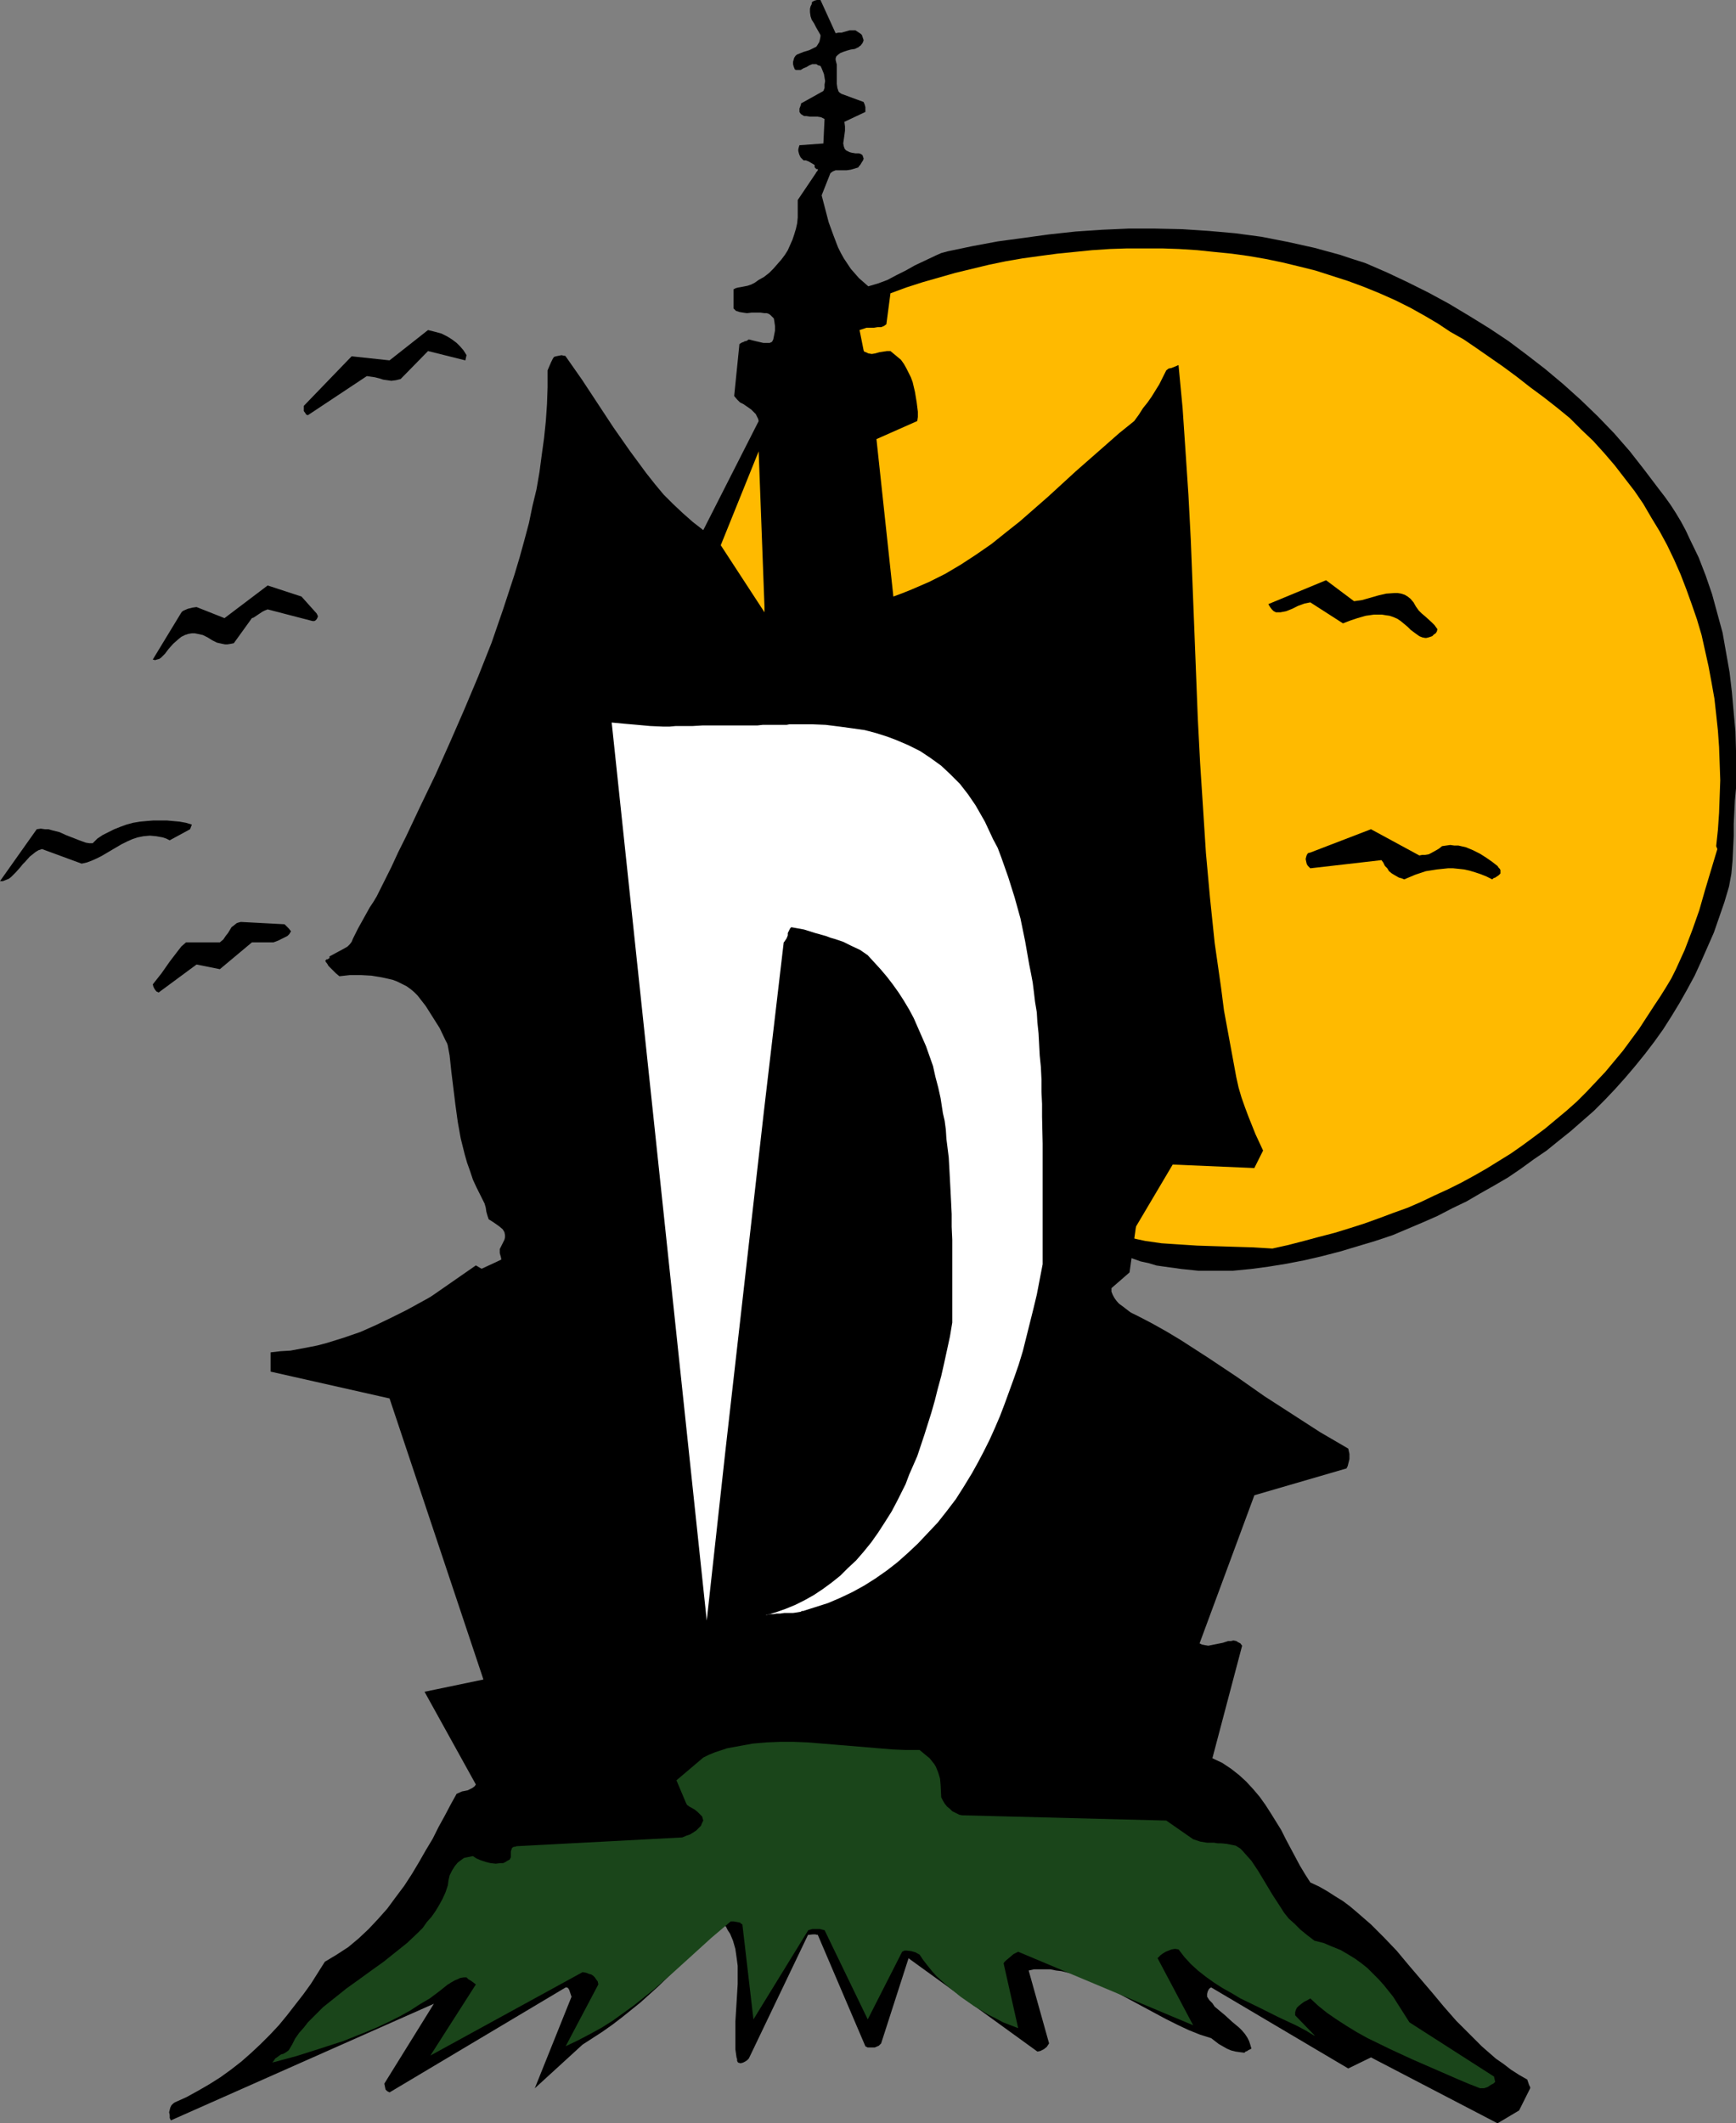
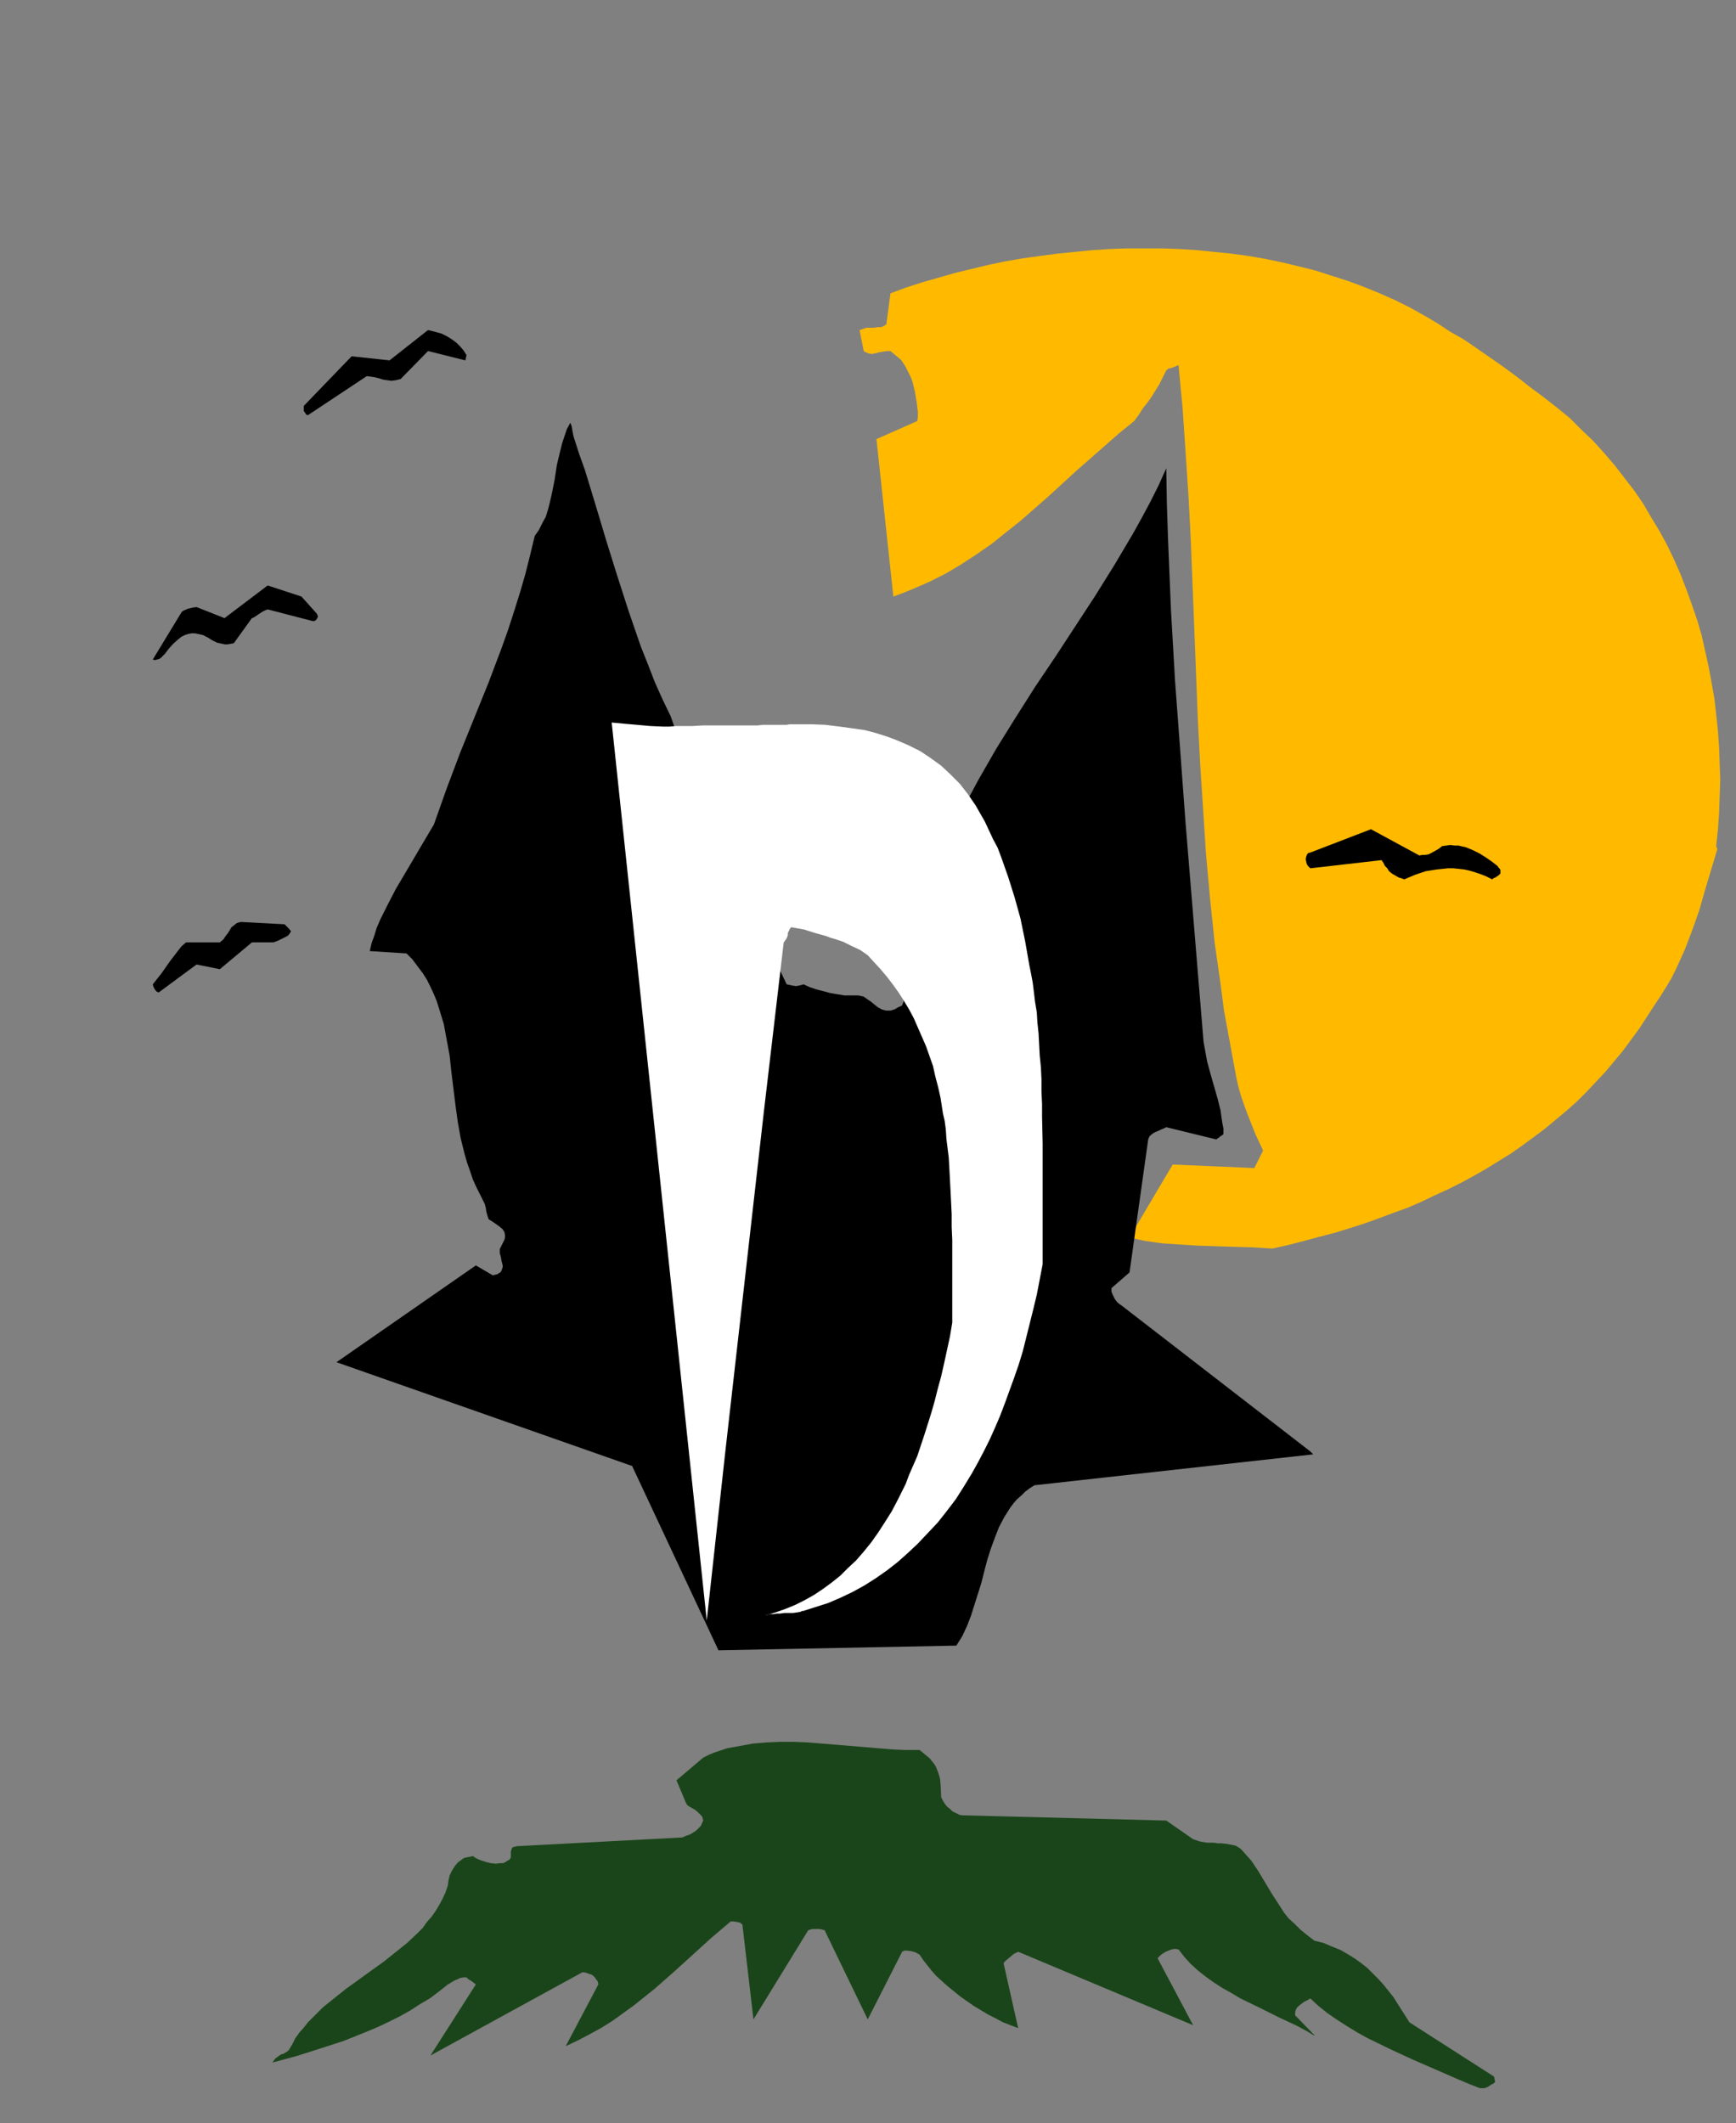
<svg xmlns="http://www.w3.org/2000/svg" xmlns:ns1="http://sodipodi.sourceforge.net/DTD/sodipodi-0.dtd" xmlns:ns2="http://www.inkscape.org/namespaces/inkscape" version="1.0" width="127.292mm" height="155.668mm" id="svg15" ns1:docname="Haunted House D.wmf">
  <rect width="100%" height="100%" fill="#808080" stroke="none" />
  <ns1:namedview id="namedview15" pagecolor="#ffffff" bordercolor="#000000" borderopacity="0.25" ns2:showpageshadow="2" ns2:pageopacity="0.0" ns2:pagecheckerboard="0" ns2:deskcolor="#d1d1d1" ns2:document-units="mm" />
  <defs id="defs1">
    <pattern id="WMFhbasepattern" patternUnits="userSpaceOnUse" width="6" height="6" x="0" y="0" />
  </defs>
-   <path style="fill:#000000;fill-opacity:1;fill-rule:evenodd;stroke:none" d="m 481.103,218.471 v -5.171 -5.333 l -0.162,-5.333 -0.485,-5.332 -0.485,-5.494 -0.646,-5.494 -0.97,-5.494 -0.97,-5.494 -1.454,-5.332 -1.454,-5.333 -1.778,-5.171 -1.939,-5.009 -2.424,-5.009 -1.131,-2.424 -1.293,-2.424 -1.454,-2.424 -1.454,-2.262 -1.616,-2.262 -1.616,-2.101 -4.04,-5.333 -4.04,-5.171 -4.363,-5.009 -4.525,-4.686 -4.687,-4.525 -4.848,-4.363 -5.01,-4.201 -5.01,-3.878 -5.171,-3.878 -5.333,-3.555 -5.495,-3.393 -5.656,-3.393 -5.656,-3.07 -5.818,-2.909 -5.818,-2.747 -5.979,-2.585 -3.555,-1.131 -3.394,-1.131 -3.555,-0.97 -3.555,-0.97 -7.272,-1.616 -7.434,-1.454 -7.272,-0.97 -7.272,-0.646 -7.434,-0.485 -7.434,-0.162 h -7.434 l -7.272,0.323 -7.272,0.485 -7.434,0.808 -7.111,0.97 -7.111,0.97 -6.949,1.293 -6.949,1.454 -1.778,0.485 -1.454,0.646 -3.071,1.454 -2.747,1.293 -2.586,1.454 -2.586,1.293 -2.424,1.293 -2.586,0.97 -2.747,0.808 -1.293,-1.131 -1.293,-1.131 -1.131,-1.293 -1.131,-1.293 -1.939,-2.909 -0.808,-1.454 -0.808,-1.616 -1.293,-3.393 -1.293,-3.555 -0.97,-3.717 -0.97,-3.717 2.424,-6.14 0.646,-0.485 0.808,-0.323 h 0.97 2.101 l 1.131,-0.162 1.131,-0.323 0.97,-0.323 0.162,-0.323 0.323,-0.323 0.485,-0.808 0.323,-0.485 0.162,-0.485 -0.162,-0.485 -0.162,-0.485 -0.485,-0.323 -0.485,-0.162 h -0.97 l -0.97,-0.162 -0.646,-0.162 -0.646,-0.323 -0.323,-0.162 -0.323,-0.323 -0.162,-0.323 -0.162,-0.485 -0.162,-0.808 0.162,-1.131 0.162,-1.131 0.162,-1.293 v -1.131 l -0.162,-1.293 5.818,-2.747 v -0.485 -0.808 l -0.162,-0.646 -0.323,-0.808 -6.141,-2.262 -0.485,-0.323 -0.323,-0.323 -0.162,-0.485 -0.162,-0.485 -0.162,-1.131 v -1.293 -1.293 -1.454 -1.293 l -0.323,-1.293 v -0.485 l 0.162,-0.485 0.485,-0.485 0.646,-0.485 0.808,-0.323 0.97,-0.323 1.131,-0.323 1.131,-0.162 0.97,-0.485 h 0.162 V 12.927 l 0.485,-0.323 0.485,-0.646 0.162,-0.323 0.162,-0.485 -0.162,-0.485 -0.162,-0.485 -0.162,-0.485 -0.323,-0.323 -0.485,-0.323 -0.485,-0.323 -0.485,-0.323 h -0.646 -0.97 l -1.131,0.323 -1.131,0.323 h -0.808 L 231.582,9.211 227.38,0 h -0.97 l -0.646,0.162 -0.323,0.162 -0.323,0.162 -0.162,0.323 V 1.131 l -0.323,0.646 -0.162,0.646 v 0.97 l 0.162,1.131 0.323,0.97 0.646,0.97 0.485,0.97 0.646,1.131 0.646,1.131 v 0.485 l -0.162,0.808 -0.162,0.646 -0.485,0.808 -0.323,0.485 -0.646,0.323 -0.646,0.323 -0.646,0.323 -1.616,0.485 -1.616,0.646 -0.323,0.162 -0.323,0.323 -0.323,0.485 -0.323,1.131 v 0.646 l 0.162,0.646 0.323,0.808 0.323,0.162 h 0.485 0.808 l 0.808,-0.485 0.808,-0.323 0.808,-0.485 0.808,-0.323 h 0.485 0.646 l 0.485,0.323 0.646,0.162 0.323,0.646 0.323,0.808 0.323,0.808 0.162,0.97 0.162,0.97 -0.162,0.97 v 0.97 l -0.323,0.808 -5.495,3.07 -0.323,0.162 -0.323,0.162 -0.162,0.646 -0.323,0.808 v 0.97 l 0.323,0.485 0.162,0.162 0.808,0.485 h 0.646 l 0.97,0.162 h 2.101 l 0.97,0.162 0.97,0.485 -0.323,6.787 -6.626,0.485 -0.162,0.485 -0.162,0.646 V 41.852 l 0.162,0.646 0.162,0.485 0.323,0.646 0.323,0.323 0.485,0.485 h 0.646 l 0.808,0.323 0.808,0.485 0.808,0.485 v 0.323 0.323 l 0.323,0.323 0.162,0.162 h 0.323 v 0 l 0.162,0.162 -0.162,0.162 v 0.162 l -0.323,0.323 -0.162,0.323 -5.01,7.433 v 1.616 1.616 1.616 l -0.162,1.616 -0.323,1.454 -0.485,1.616 -0.485,1.454 -0.646,1.454 -0.646,1.454 -0.808,1.293 -0.97,1.293 -1.131,1.293 -1.131,1.293 -1.131,1.131 -1.454,1.131 -1.454,0.808 -1.131,0.808 -0.97,0.485 -0.97,0.323 -0.808,0.162 -0.808,0.162 -0.97,0.162 -0.646,0.162 -0.646,0.323 v 5.333 l 0.323,0.323 0.323,0.323 0.97,0.323 0.97,0.162 1.131,0.162 1.293,-0.162 h 2.424 l 1.131,0.162 h 0.646 l 0.485,0.162 0.485,0.323 0.323,0.323 0.323,0.323 0.323,0.323 0.162,0.97 0.162,1.131 v 1.293 l -0.485,2.424 -0.162,0.323 -0.162,0.323 -0.646,0.323 h -0.808 -0.97 l -2.101,-0.485 -1.939,-0.485 -0.485,0.323 -0.323,0.162 h -0.162 -0.162 l -0.162,0.162 -0.485,0.162 -0.323,0.162 -0.485,0.323 -1.454,14.382 0.808,0.97 0.808,0.808 0.97,0.485 2.101,1.454 0.808,0.808 0.485,0.485 0.323,0.646 0.323,0.646 0.162,0.646 -15.353,30.218 -2.909,-2.262 -2.747,-2.424 -2.747,-2.585 -2.586,-2.585 -2.424,-2.909 -2.424,-3.07 -2.262,-3.07 -2.262,-3.07 -4.525,-6.464 -8.727,-13.25 -4.525,-6.464 -0.162,-0.162 h -0.323 l -0.646,-0.162 -0.808,0.162 -0.808,0.162 -0.485,0.162 -0.323,0.485 -0.485,0.97 -0.485,1.131 -0.485,1.131 v 4.686 l -0.162,4.686 -0.323,4.686 -0.485,4.686 -0.646,4.686 -0.646,4.848 -0.808,4.686 -1.131,4.686 -0.97,4.686 -1.293,4.848 -1.293,4.686 -1.454,4.848 -3.071,9.372 -3.232,9.372 -3.717,9.372 -3.879,9.211 -3.879,8.888 -4.04,9.049 -4.202,8.726 -4.04,8.564 -2.101,4.201 -1.939,4.201 -4.04,8.08 -0.97,1.616 -0.97,1.454 -1.616,2.909 -1.616,2.909 -1.454,2.909 -0.323,0.808 -0.485,0.646 -0.646,0.646 -0.808,0.485 -2.101,1.131 -2.101,1.131 v 0.485 l -0.323,0.162 -0.162,0.162 h -0.323 l -0.162,0.162 -0.162,0.162 v 0.162 l 0.162,0.323 0.162,0.162 0.323,0.485 0.162,0.323 0.323,0.323 0.808,0.808 0.97,0.97 0.97,0.808 2.909,-0.323 h 3.071 l 2.909,0.162 2.909,0.485 1.454,0.323 1.454,0.323 1.293,0.485 1.293,0.646 1.293,0.646 1.131,0.808 0.97,0.808 0.97,0.97 2.262,2.909 1.939,3.07 1.939,3.07 1.616,3.393 1.778,3.393 1.616,3.555 2.909,7.11 2.909,7.272 2.909,7.11 1.616,3.393 1.616,3.393 1.616,3.232 1.939,3.07 0.646,1.778 0.646,1.616 0.646,1.454 0.808,1.454 1.293,2.585 0.646,1.293 0.485,1.454 v 1.131 l -0.323,1.293 -0.323,1.131 -0.323,0.485 -0.323,0.485 -4.363,1.616 -4.363,2.101 -4.202,1.939 -4.04,2.262 -8.242,4.525 -8.242,4.525 -4.202,2.101 -4.363,2.101 -4.363,1.939 -4.687,1.616 -4.687,1.454 -2.424,0.646 -2.424,0.485 -2.586,0.485 -2.586,0.485 -2.747,0.162 -2.747,0.323 v 5.333 l 32.968,7.433 26.019,77.887 -16.322,3.393 14.221,25.693 -0.323,0.485 -0.646,0.485 -0.646,0.323 -0.646,0.323 -1.616,0.323 -1.454,0.646 -1.616,2.909 -1.616,3.07 -1.778,3.232 -1.616,3.232 -1.939,3.232 -1.939,3.393 -1.939,3.232 -2.101,3.232 -2.424,3.232 -2.262,3.07 -2.586,2.909 -2.586,2.747 -2.747,2.585 -2.909,2.424 -3.232,2.101 -1.616,0.97 -1.616,0.97 -1.939,3.07 -1.939,3.07 -2.101,2.909 -2.262,2.909 -2.262,2.909 -2.262,2.747 -2.424,2.585 -2.586,2.585 -2.586,2.424 -2.747,2.424 -2.909,2.262 -2.909,2.101 -3.071,1.939 -3.071,1.778 -3.232,1.778 -3.232,1.454 -0.485,0.323 -0.485,0.485 -0.323,0.646 -0.162,0.646 -0.162,0.646 0.162,0.808 v 0.808 l 0.323,0.646 72.885,-32.318 -13.737,22.138 0.162,0.808 0.162,0.808 0.485,0.485 0.323,0.162 0.323,0.162 48.805,-29.086 h 0.323 l 0.323,0.162 0.323,0.485 0.323,0.97 0.323,0.97 -10.181,25.37 13.252,-12.119 2.747,-1.778 2.747,-1.778 2.747,-1.939 2.747,-2.101 5.01,-4.04 4.848,-4.363 4.687,-4.525 4.525,-4.686 4.202,-4.525 4.04,-4.686 0.646,0.97 0.808,0.808 0.485,0.97 0.646,0.97 0.808,1.939 0.646,2.262 0.323,2.262 0.323,2.424 v 2.424 2.585 l -0.323,5.333 -0.323,5.171 v 2.585 2.424 2.585 l 0.323,2.262 0.162,0.485 v 0.485 l 0.162,0.323 0.162,0.162 0.646,0.162 0.646,-0.162 0.646,-0.323 0.485,-0.323 0.485,-0.485 0.162,-0.323 16.322,-34.096 v 0.162 l 1.293,-0.162 h 0.646 l 0.646,0.162 v -0.162 l 13.252,31.025 0.646,0.323 h 0.646 0.646 0.646 l 1.131,-0.485 0.323,-0.323 0.323,-0.323 7.596,-23.592 35.715,25.855 0.808,-0.162 0.97,-0.485 0.808,-0.646 0.646,-0.97 -5.656,-20.199 1.454,-0.323 h 1.454 1.616 1.454 l 1.616,0.323 1.454,0.162 3.232,0.808 3.071,1.131 3.232,1.293 3.232,1.454 3.232,1.616 12.929,6.948 3.232,1.616 3.071,1.454 3.232,1.293 3.071,0.97 2.101,1.616 1.131,0.646 1.131,0.646 1.131,0.485 1.293,0.323 1.131,0.162 1.293,0.162 0.323,-0.323 0.485,-0.162 v 0 l 0.162,-0.162 0.323,-0.162 0.646,-0.323 -0.323,-1.131 -0.323,-0.97 -0.485,-0.97 -0.646,-0.97 -0.808,-0.97 -0.808,-0.808 -1.939,-1.616 -1.939,-1.778 -1.939,-1.616 -0.97,-0.808 -0.646,-0.97 -0.808,-0.808 -0.646,-0.97 v -0.808 l 0.162,-0.646 0.323,-0.646 0.323,-0.323 0.323,-0.162 37.978,22.461 6.303,-3.07 35.069,18.26 5.979,-3.555 3.071,-6.14 v -0.162 -0.162 l -0.323,-0.646 -0.485,-1.454 -2.263,-1.293 -2.262,-1.454 -2.101,-1.616 -2.101,-1.454 -3.879,-3.393 -3.555,-3.555 -3.555,-3.555 -3.394,-3.878 -3.232,-3.878 -6.626,-7.756 -3.232,-3.878 -3.555,-3.717 -3.555,-3.555 -3.717,-3.232 -2.101,-1.778 -1.939,-1.454 -2.101,-1.293 -2.262,-1.454 -2.262,-1.293 -2.424,-1.131 -1.454,-2.262 -1.454,-2.424 -2.586,-4.848 -1.293,-2.424 -1.293,-2.585 -2.909,-4.686 -1.454,-2.262 -1.616,-2.262 -1.778,-2.101 -1.939,-2.101 -1.939,-1.778 -2.262,-1.778 -2.424,-1.616 -2.747,-1.293 8.242,-31.187 -0.485,-0.646 -0.646,-0.323 -0.485,-0.323 -0.808,-0.162 -0.646,0.162 h -0.808 l -1.454,0.485 -0.808,0.162 -0.808,0.162 -1.616,0.323 -0.808,0.162 -0.97,-0.162 -0.808,-0.162 -0.646,-0.323 15.191,-41.044 25.534,-7.433 0.323,-0.646 0.162,-0.646 0.323,-1.293 v -1.454 l -0.323,-1.454 -3.879,-2.262 -3.879,-2.262 -7.757,-5.009 -7.757,-5.009 -7.596,-5.333 -7.757,-5.171 -7.757,-5.009 -4.04,-2.424 -4.04,-2.262 -4.04,-2.101 -4.04,-1.939 -0.97,-1.293 -0.808,-0.97 -1.293,-1.778 -1.454,-1.939 -0.323,-0.485 -0.485,-0.485 -0.808,-1.131 4.687,-7.433 2.101,0.808 2.101,0.808 2.262,0.808 2.262,0.485 2.101,0.646 2.262,0.323 4.687,0.646 4.687,0.485 h 4.848 4.687 l 5.01,-0.485 4.848,-0.646 5.01,-0.808 5.01,-0.97 4.848,-1.131 5.01,-1.293 4.848,-1.454 4.848,-1.454 4.848,-1.616 4.202,-1.778 4.202,-1.778 4.04,-1.778 4.04,-2.101 4.04,-1.939 3.879,-2.262 3.717,-2.101 3.879,-2.262 3.555,-2.424 3.555,-2.585 3.555,-2.424 3.394,-2.747 3.232,-2.585 6.464,-5.656 3.071,-3.07 2.909,-3.07 2.747,-3.07 2.747,-3.232 2.747,-3.393 2.586,-3.393 2.424,-3.393 2.262,-3.555 2.262,-3.717 2.101,-3.717 2.101,-3.878 1.778,-3.878 1.778,-4.04 1.778,-4.04 1.454,-4.201 1.454,-4.201 1.293,-4.363 0.646,-3.555 0.323,-3.555 0.162,-3.393 0.162,-3.393 v -3.393 l 0.162,-3.393 0.162,-3.232 z" id="path1" />
  <path style="fill:#ffba00;fill-opacity:1;fill-rule:evenodd;stroke:none" d="m 475.608,234.469 0.485,-4.525 0.323,-4.686 0.162,-4.525 0.162,-4.525 -0.162,-4.686 -0.162,-4.525 -0.323,-4.525 -0.485,-4.525 -0.485,-4.363 -0.808,-4.525 -0.808,-4.363 -0.97,-4.363 -0.97,-4.363 -1.293,-4.363 -1.454,-4.201 -1.454,-4.04 -1.616,-4.201 -1.778,-4.04 -1.939,-4.04 -2.101,-3.878 -2.262,-3.717 -2.262,-3.878 -2.424,-3.555 -2.747,-3.555 -2.747,-3.555 -2.909,-3.393 -3.071,-3.393 -3.232,-3.07 -3.232,-3.232 -3.555,-2.909 -3.717,-2.909 -3.717,-2.747 -3.717,-2.909 -3.717,-2.747 -3.717,-2.585 -3.717,-2.585 -3.555,-2.424 -3.717,-2.101 -3.394,-2.262 -3.555,-2.101 -4.04,-2.262 -4.202,-2.101 -4.363,-1.939 -4.363,-1.778 -4.363,-1.616 -4.525,-1.454 -4.525,-1.454 -4.525,-1.131 -4.687,-1.131 -4.687,-0.97 -4.687,-0.808 -4.687,-0.646 -4.848,-0.485 -4.687,-0.485 -5.01,-0.323 -4.687,-0.162 h -4.848 -4.848 l -4.848,0.162 -4.848,0.323 -4.848,0.485 -4.848,0.485 -4.848,0.646 -4.687,0.646 -4.687,0.808 -4.687,0.97 -4.687,1.131 -4.687,1.131 -4.525,1.293 -4.525,1.293 -4.525,1.454 -4.363,1.616 -1.131,8.564 -0.646,0.485 -0.808,0.323 h -0.97 l -0.97,0.162 h -2.101 l -0.97,0.323 -0.97,0.323 1.131,5.656 0.162,0.323 0.485,0.162 0.646,0.323 0.97,0.162 0.97,-0.162 1.131,-0.323 2.101,-0.323 h 0.97 l 0.97,0.808 0.97,0.808 0.97,0.808 0.808,1.131 0.646,1.131 0.646,1.293 0.646,1.293 0.485,1.293 0.646,2.747 0.485,2.909 0.323,2.585 v 1.454 l -0.162,1.131 -11.312,5.009 4.687,43.63 2.586,-0.97 2.424,-0.97 4.848,-2.101 4.525,-2.262 4.363,-2.585 4.202,-2.747 4.202,-2.909 4.04,-3.232 3.879,-3.07 3.879,-3.393 3.879,-3.393 7.757,-7.11 7.919,-6.948 4.04,-3.555 4.202,-3.393 1.293,-1.778 1.131,-1.778 1.293,-1.616 1.131,-1.616 2.101,-3.393 0.97,-1.939 0.97,-1.939 0.646,-0.485 0.808,-0.162 0.808,-0.323 1.131,-0.485 1.131,11.958 0.808,11.958 0.808,12.119 0.646,12.281 0.97,24.562 0.485,12.443 0.485,12.443 0.646,12.443 0.808,12.443 0.808,12.604 1.131,12.443 1.293,12.443 1.778,12.443 0.808,6.302 1.131,6.14 1.131,6.14 1.131,6.14 0.646,2.909 0.808,2.747 0.97,2.747 0.97,2.585 0.97,2.424 0.97,2.424 2.101,4.525 -2.424,4.848 -22.625,-0.97 -11.959,20.199 2.101,0.485 2.262,0.485 2.262,0.323 2.262,0.323 4.848,0.323 5.01,0.323 5.01,0.162 5.171,0.162 5.333,0.162 5.333,0.323 4.363,-0.97 4.363,-1.131 4.202,-1.131 4.363,-1.131 4.202,-1.293 4.04,-1.293 4.04,-1.454 3.879,-1.454 4.04,-1.454 3.717,-1.616 3.717,-1.778 3.879,-1.778 3.555,-1.778 3.555,-1.939 3.394,-1.939 3.394,-2.101 3.394,-2.101 3.232,-2.262 3.071,-2.262 3.232,-2.424 2.909,-2.424 2.909,-2.424 2.909,-2.585 2.747,-2.747 2.586,-2.747 2.586,-2.747 2.424,-2.909 2.424,-2.909 2.262,-3.07 2.262,-3.07 2.101,-3.232 2.101,-3.232 1.616,-2.424 1.616,-2.585 1.454,-2.424 1.293,-2.585 2.424,-5.333 2.101,-5.494 1.939,-5.494 1.616,-5.656 3.394,-11.311 z" id="path2" />
  <path style="fill:#000000;fill-opacity:1;fill-rule:evenodd;stroke:none" d="m 415.005,239.963 -1.454,-1.131 -1.616,-1.131 -1.778,-1.131 -1.939,-0.97 -1.939,-0.808 -2.101,-0.485 h -1.131 l -1.131,-0.162 -1.131,0.162 -1.131,0.162 -0.808,0.646 -0.808,0.485 -1.454,0.808 -0.646,0.323 -0.97,0.162 h -0.808 l -0.808,0.162 -13.413,-7.272 -16.807,6.464 -0.646,0.162 -0.323,0.485 -0.162,0.485 -0.162,0.646 0.162,0.808 0.162,0.646 0.323,0.485 0.646,0.646 19.716,-2.262 0.485,0.646 0.485,0.97 0.646,0.646 0.485,0.808 0.808,0.646 0.808,0.485 1.131,0.646 0.646,0.162 0.808,0.323 3.071,-1.293 2.909,-0.97 3.071,-0.485 3.071,-0.323 h 1.454 l 1.616,0.162 1.454,0.162 1.454,0.323 1.616,0.485 1.454,0.485 1.616,0.646 1.616,0.808 0.323,-0.323 0.485,-0.162 0.97,-0.646 0.485,-0.485 v -0.646 -0.323 l -0.162,-0.323 -0.323,-0.323 z" id="path3" />
  <path style="fill:#1a451a;fill-opacity:1;fill-rule:evenodd;stroke:none" d="m 414.036,575.426 -23.433,-15.028 -2.262,-3.555 -2.262,-3.555 -1.293,-1.616 -1.293,-1.616 -1.454,-1.616 -1.454,-1.454 -1.616,-1.616 -1.616,-1.293 -1.778,-1.293 -2.101,-1.293 -1.939,-1.131 -2.424,-0.97 -2.262,-0.97 -2.586,-0.646 -2.101,-1.616 -1.778,-1.454 -1.616,-1.616 -1.616,-1.454 -1.293,-1.616 -1.131,-1.778 -2.101,-3.232 -1.939,-3.232 -1.939,-3.232 -1.939,-2.909 -1.293,-1.454 -1.293,-1.454 -0.485,-0.485 -1.293,-0.808 -0.808,-0.162 -1.616,-0.323 -1.616,-0.162 h -0.97 l -0.97,-0.162 h -1.939 l -1.939,-0.323 -1.939,-0.646 -7.434,-5.171 -56.562,-1.454 -0.808,-0.162 -0.97,-0.485 -0.97,-0.485 -0.646,-0.646 -0.808,-0.646 -0.646,-0.808 -0.485,-0.808 -0.485,-0.97 -0.162,-3.393 -0.162,-1.778 -0.485,-1.616 -0.646,-1.616 -0.485,-0.808 -0.646,-0.808 -0.646,-0.808 -0.808,-0.646 -0.97,-0.808 -0.97,-0.808 h -3.879 l -3.717,-0.162 -7.757,-0.646 -7.757,-0.646 -7.919,-0.646 -3.879,-0.162 h -3.717 l -3.879,0.162 -3.717,0.323 -3.555,0.646 -3.555,0.646 -3.394,1.131 -1.616,0.646 -1.616,0.808 -7.434,6.302 2.586,6.14 0.323,0.646 0.646,0.485 1.454,0.808 0.808,0.646 0.646,0.646 0.646,0.646 0.323,1.131 -0.323,0.646 -0.323,0.808 -0.646,0.646 -0.646,0.646 -0.97,0.646 -0.808,0.485 -0.97,0.323 -1.131,0.485 -45.896,2.424 -0.485,0.162 h -0.323 l -0.485,0.323 -0.162,0.485 -0.162,0.485 v 1.131 0.485 l -0.323,0.646 -0.646,0.323 -0.485,0.323 -0.646,0.323 h -0.646 l -1.454,0.162 -1.454,-0.162 -1.293,-0.323 -1.454,-0.485 -1.131,-0.485 -0.97,-0.646 -0.808,0.162 -0.808,0.162 -0.808,0.162 -0.485,0.323 -1.293,0.97 -0.808,0.97 -0.808,1.293 -0.646,1.293 -0.323,1.454 -0.162,1.293 -0.646,1.939 -0.808,1.778 -0.97,1.778 -0.97,1.616 -1.131,1.616 -1.293,1.454 -1.131,1.616 -1.454,1.454 -2.909,2.747 -3.232,2.585 -3.232,2.585 -3.394,2.424 -3.555,2.585 -3.394,2.424 -3.232,2.585 -3.232,2.585 -2.747,2.747 -1.454,1.454 -1.131,1.454 -1.293,1.454 -1.131,1.616 -0.808,1.616 -0.97,1.616 -0.646,0.485 -0.808,0.485 -0.646,0.162 -0.485,0.323 -0.646,0.485 -0.485,0.323 -0.323,0.485 -0.485,0.646 6.626,-1.778 6.626,-2.101 6.464,-2.101 6.464,-2.585 3.071,-1.293 3.071,-1.454 2.909,-1.454 2.909,-1.616 2.747,-1.778 2.747,-1.616 2.586,-1.939 2.424,-1.939 0.323,-0.162 0.485,-0.323 1.131,-0.646 0.808,-0.323 0.646,-0.323 0.97,-0.162 h 0.808 l 0.485,0.485 0.808,0.485 1.293,0.97 -12.605,19.714 42.179,-23.108 0.97,0.162 0.808,0.323 0.646,0.162 0.485,0.323 0.485,0.485 0.323,0.485 0.485,0.646 0.162,0.808 -9.05,17.129 3.394,-1.616 3.394,-1.778 3.232,-1.778 3.071,-1.939 2.909,-2.101 2.909,-2.101 5.656,-4.525 5.333,-4.686 5.171,-4.686 5.333,-4.848 5.333,-4.525 h 0.808 l 0.97,0.162 0.808,0.162 0.323,0.323 0.323,0.162 v 0 l 3.071,26.339 15.191,-24.723 1.131,-0.323 h 1.131 0.97 l 0.646,0.162 0.646,0.162 11.959,24.723 9.535,-18.745 0.646,-0.323 h 0.646 l 1.293,0.162 1.131,0.323 1.131,0.646 0.97,1.454 1.131,1.454 1.293,1.616 1.293,1.454 1.616,1.454 1.616,1.454 1.616,1.293 1.778,1.454 3.717,2.585 4.04,2.424 1.939,0.97 2.101,1.131 2.101,0.808 2.101,0.808 -4.04,-17.937 0.162,-0.323 0.485,-0.485 0.97,-0.808 1.131,-0.97 1.293,-0.646 48.482,20.36 -9.858,-18.583 0.323,-0.323 0.485,-0.485 0.646,-0.485 0.808,-0.485 0.808,-0.323 0.808,-0.323 0.97,-0.162 0.97,0.162 1.616,2.101 1.778,1.939 1.939,1.778 2.262,1.778 2.262,1.616 2.262,1.454 2.586,1.454 2.424,1.454 5.333,2.585 5.171,2.585 5.171,2.424 2.424,1.293 2.424,1.454 V 563.953 l -5.333,-5.494 v -0.808 l 0.162,-0.646 0.323,-0.646 0.485,-0.485 0.808,-0.646 0.646,-0.485 0.97,-0.485 0.808,-0.485 2.262,2.101 2.424,1.939 2.586,1.778 2.747,1.778 2.909,1.778 2.909,1.616 6.303,3.07 6.303,2.909 6.303,2.747 6.303,2.747 3.071,1.293 2.909,1.131 h 1.131 l 0.97,-0.323 0.97,-0.646 0.646,-0.323 0.485,-0.485 z" id="path4" />
-   <path style="fill:#000000;fill-opacity:1;fill-rule:evenodd;stroke:none" d="m 398.36,174.357 -0.808,-1.131 -0.808,-0.808 -1.778,-1.616 -0.97,-0.808 -0.808,-0.808 -0.808,-1.131 -0.646,-1.131 -0.808,-0.97 -0.808,-0.646 -0.808,-0.485 -0.97,-0.323 -0.97,-0.162 h -0.97 l -2.262,0.162 -2.101,0.485 -2.262,0.646 -2.262,0.646 -2.262,0.323 -7.757,-5.817 -15.999,6.625 0.485,0.808 0.485,0.646 0.485,0.485 0.646,0.323 h 0.646 0.646 l 0.808,-0.162 0.808,-0.162 1.616,-0.646 1.616,-0.808 1.778,-0.646 0.808,-0.162 0.808,-0.162 9.05,5.817 2.101,-0.808 1.939,-0.646 2.262,-0.646 2.262,-0.323 h 1.131 1.131 l 0.97,0.162 1.131,0.162 0.97,0.323 1.131,0.485 0.97,0.646 0.97,0.808 0.97,0.808 0.808,0.808 0.646,0.485 0.646,0.485 1.131,0.808 0.808,0.323 0.808,0.162 h 0.323 l 0.646,-0.162 0.97,-0.323 0.485,-0.485 0.485,-0.323 0.323,-0.485 z" id="path5" />
  <path style="fill:#000000;fill-opacity:1;fill-rule:evenodd;stroke:none" d="m 363.13,402.2 -52.037,-40.236 -1.131,-0.808 -0.485,-0.485 -0.485,-0.646 -0.323,-0.646 -0.323,-0.646 -0.323,-0.808 v -0.97 l 5.01,-4.363 5.171,-36.843 0.323,-0.808 0.485,-0.485 0.646,-0.485 0.646,-0.323 0.808,-0.323 0.646,-0.323 0.808,-0.323 0.646,-0.323 13.898,3.393 0.323,-0.323 0.323,-0.162 h 0.162 v -0.162 l 0.162,-0.162 0.323,-0.162 0.646,-0.485 v -1.616 l -0.323,-1.616 -0.485,-3.393 -0.808,-3.232 -0.97,-3.393 -0.97,-3.393 -0.97,-3.555 -0.646,-3.555 -0.323,-1.778 -0.162,-1.939 -1.616,-19.553 -3.232,-39.428 -1.454,-19.714 -1.454,-19.553 -1.131,-19.714 -0.808,-19.553 -0.323,-9.857 -0.162,-9.695 -2.101,4.686 -2.262,4.525 -2.424,4.525 -2.424,4.363 -5.171,8.726 -5.333,8.564 -10.989,16.805 -5.656,8.403 -5.333,8.403 -5.333,8.564 -5.01,8.726 -2.424,4.525 -2.262,4.525 -2.262,4.686 -1.939,4.686 -2.101,4.848 -1.778,4.848 -1.616,5.009 -1.454,5.009 -1.454,5.333 -1.131,5.332 -0.97,5.494 -0.808,5.656 -0.323,0.646 -0.162,0.646 -0.162,0.485 -0.162,0.323 v 0.162 l -0.162,0.162 v 0.162 l -0.162,0.162 -0.485,0.162 -0.646,0.323 -0.808,0.485 -1.131,0.323 h -0.646 -0.646 l -1.131,-0.323 -1.131,-0.646 -0.808,-0.646 -0.97,-0.808 -0.97,-0.646 -1.131,-0.808 -1.454,-0.323 h -1.939 -1.939 l -1.939,-0.323 -1.939,-0.323 -1.778,-0.485 -1.939,-0.485 -1.939,-0.646 -1.778,-0.808 -1.131,0.323 -0.97,0.162 -1.131,-0.162 -0.646,-0.162 -0.808,-0.162 -1.454,-3.07 -1.454,-3.07 -2.909,-6.625 -2.747,-6.787 -2.909,-6.787 -2.747,-6.948 -3.071,-6.787 -3.071,-6.625 -1.616,-3.07 -1.616,-3.232 -0.808,-2.909 -0.97,-2.747 -1.131,-2.585 -1.131,-2.585 -2.424,-5.171 -1.131,-2.585 -0.97,-2.747 -2.262,-4.686 -2.101,-4.686 -1.939,-5.009 -1.939,-4.848 -3.394,-9.857 -3.232,-10.019 -3.071,-9.857 -1.454,-4.848 -1.454,-4.848 -2.909,-9.534 -1.616,-4.525 -1.454,-4.525 -0.162,-0.646 -0.162,-0.808 -0.162,-0.97 -0.162,-0.808 -0.323,-0.808 -0.97,1.778 -0.646,1.939 -0.646,1.939 -0.485,1.939 -0.97,4.04 -0.646,4.201 -0.808,4.04 -0.485,2.101 -0.485,1.939 -0.646,2.101 -0.97,1.778 -0.97,1.939 -1.131,1.616 -1.293,5.333 -1.293,5.171 -1.454,5.009 -1.616,5.171 -1.616,5.009 -1.778,5.009 -3.717,9.857 -7.919,19.553 -3.717,9.857 -3.555,10.019 -2.586,4.363 -5.333,9.049 -2.586,4.363 -2.262,4.363 -2.101,4.201 -0.97,2.262 -0.646,2.101 -0.808,2.262 -0.485,2.101 10.181,0.646 1.616,1.616 1.454,1.939 1.454,1.939 1.131,1.778 0.97,1.939 0.97,2.101 0.808,1.939 0.646,2.101 0.646,2.101 0.646,2.101 0.808,4.363 0.808,4.363 0.485,4.525 1.131,9.211 0.646,4.686 0.808,4.525 1.131,4.525 0.646,2.262 0.808,2.262 0.808,2.424 0.97,2.101 1.131,2.262 1.131,2.262 0.323,1.131 0.162,1.131 0.323,1.131 0.323,0.97 0.808,0.485 0.97,0.646 1.131,0.808 0.97,0.808 0.485,0.808 0.162,0.808 v 0.646 l -0.162,0.646 -0.646,1.293 -0.323,0.646 -0.323,0.646 v 1.131 l 0.323,1.131 0.162,0.97 0.323,1.293 v 0.485 l -0.162,0.485 -0.162,0.485 -0.323,0.485 -0.323,0.162 -0.485,0.323 -0.646,0.162 -0.646,0.162 -4.687,-2.747 -38.624,26.824 81.934,28.763 23.918,51.063 65.935,-1.293 1.616,-2.585 1.293,-2.747 1.131,-2.909 0.97,-3.07 1.939,-6.14 0.808,-3.232 0.808,-3.07 0.97,-3.07 1.131,-3.07 1.131,-2.909 1.454,-2.747 1.616,-2.585 0.97,-1.293 0.97,-1.131 1.131,-0.97 1.131,-1.131 1.293,-0.97 1.293,-0.808 77.248,-8.564 z" id="path6" />
  <path style="fill:#000000;fill-opacity:1;fill-rule:evenodd;stroke:none" d="m 303.335,221.38 v -4.363 l -0.808,-0.162 h -0.646 -1.293 l -1.293,0.485 -1.293,0.646 -1.293,0.97 -1.293,1.131 -1.293,1.293 -1.293,1.293 -2.586,2.747 -2.586,2.585 -1.293,1.131 -1.293,1.131 -1.454,0.646 -1.454,0.485 h -0.323 -0.485 l -1.131,-0.162 h -0.485 l -0.646,0.162 -0.485,0.162 -0.485,0.485 -0.162,0.485 -0.162,0.162 -0.323,0.162 h -0.162 l -0.162,0.162 -0.162,0.323 0.162,0.485 0.162,0.162 0.162,0.485 -7.757,9.695 v 0.485 0.323 0.323 l 0.162,0.323 0.485,0.323 0.485,0.162 1.454,0.162 0.808,0.323 0.808,0.323 0.323,3.393 0.162,3.555 0.162,3.555 v 3.555 3.555 l -0.162,3.555 -0.162,3.555 -0.323,3.717 -0.485,3.555 -0.485,3.555 -0.646,3.555 -0.808,3.393 -0.808,3.555 -0.97,3.393 -1.131,3.393 -1.293,3.232 -0.162,0.646 0.162,0.485 0.162,0.485 0.323,0.323 0.97,0.808 0.97,0.808 18.585,-2.262 z" id="path7" />
-   <path style="fill:#000000;fill-opacity:1;fill-rule:evenodd;stroke:none" d="m 246.45,109.72 -0.485,-1.616 h -0.162 -0.162 l -0.485,-0.485 -0.485,-0.485 -0.646,-0.646 -1.293,-0.485 -1.131,-0.162 -1.131,-0.162 h -0.97 -1.131 -2.262 -1.293 l -0.97,-0.808 -0.97,-0.808 -0.808,-0.97 -0.646,-1.131 -0.646,-1.293 -0.323,-1.131 -0.323,-1.454 -0.323,-1.293 -0.162,-2.909 -0.323,-2.909 v -2.909 l -0.323,-2.585 5.01,-3.393 -7.434,-12.443 -6.303,8.888 1.616,5.494 -2.586,18.583 -8.565,0.485 -0.162,0.485 v 0.485 0.162 l 0.162,0.323 0.485,0.485 0.97,0.485 0.808,0.323 0.808,0.323 0.808,0.323 0.323,0.485 6.141,74.332 0.485,0.485 0.485,0.323 1.131,0.323 1.454,0.323 h 1.454 l 1.454,-0.323 1.454,-0.485 1.293,-0.485 1.293,-0.808 0.646,-0.646 0.646,-0.646 1.454,-0.808 1.293,-0.808 1.293,-0.485 1.131,-0.646 0.97,-0.485 0.97,-0.808 0.323,-0.323 0.323,-0.646 -4.848,-50.093 -1.778,-7.595 0.323,-0.485 0.485,-0.646 0.485,-0.485 0.646,-0.646 0.646,-0.808 0.808,-0.485 0.97,-0.323 0.97,-0.323 7.111,-1.293 z" id="path8" />
-   <path style="fill:#ffba00;fill-opacity:1;fill-rule:evenodd;stroke:none" d="m 211.866,168.216 -1.616,-43.145 -10.504,26.016 12.12,18.583 z" id="path9" />
  <path style="fill:#000000;fill-opacity:1;fill-rule:evenodd;stroke:none" d="m 189.08,310.093 -1.616,-4.686 -1.454,-4.686 -1.131,-5.009 -1.131,-4.848 -0.808,-5.009 -0.808,-5.009 -0.485,-5.009 -0.485,-5.171 -0.323,-5.009 -0.323,-5.171 -0.323,-10.342 -0.162,-10.18 -0.323,-10.18 -32.16,-23.269 -0.808,2.585 -0.485,2.747 -0.485,2.747 -0.162,2.747 -0.162,2.747 v 2.909 l 0.162,2.747 0.323,2.909 0.323,2.909 0.485,2.909 1.293,5.979 1.616,6.14 1.616,5.979 1.778,6.14 1.778,6.14 1.616,6.14 1.454,6.14 1.131,6.14 0.485,3.07 0.323,3.07 0.323,3.07 0.162,3.07 v 3.07 l -0.162,2.909 19.554,8.564 0.162,0.162 0.162,0.323 0.323,0.485 0.808,0.646 0.808,0.646 0.485,0.323 0.646,0.323 0.646,0.162 0.646,0.162 1.454,-0.162 1.616,-0.162 0.323,-0.162 0.162,-0.162 0.646,-0.646 0.323,-0.808 z" id="path10" />
  <path style="fill:#000000;fill-opacity:1;fill-rule:evenodd;stroke:none" d="m 129.285,98.409 -0.808,-1.293 -0.97,-1.131 -0.97,-0.97 -1.293,-0.97 -1.293,-0.808 -1.616,-0.808 -1.778,-0.485 -1.939,-0.485 -10.666,8.403 -10.504,-1.131 -13.252,13.735 v 0.808 0.646 l 0.485,0.646 0.162,0.323 0.485,0.162 16.322,-10.827 1.131,0.162 1.131,0.162 1.293,0.323 0.97,0.323 1.131,0.162 1.131,0.162 1.293,-0.162 1.293,-0.323 7.596,-7.756 10.343,2.585 z" id="path11" />
  <path style="fill:#000000;fill-opacity:1;fill-rule:evenodd;stroke:none" d="m 87.752,169.994 -4.202,-4.686 -9.373,-3.07 -11.959,9.049 -7.757,-3.07 -1.131,0.162 -1.293,0.323 -1.131,0.485 -0.485,0.323 -0.323,0.485 -7.757,12.766 0.646,0.162 0.485,-0.162 0.646,-0.162 0.485,-0.323 0.485,-0.485 0.646,-0.646 0.485,-0.646 0.485,-0.646 1.293,-1.454 1.454,-1.293 0.808,-0.646 0.97,-0.485 0.97,-0.323 0.97,-0.162 h 0.808 l 0.808,0.162 1.454,0.323 1.293,0.646 1.293,0.808 1.293,0.646 1.454,0.323 0.808,0.162 h 0.646 l 0.97,-0.162 0.808,-0.162 5.01,-6.948 0.485,-0.162 0.485,-0.323 0.485,-0.323 0.485,-0.323 0.97,-0.646 0.646,-0.323 0.808,-0.323 v 0 l 12.444,3.232 h 0.485 l 0.323,-0.162 0.323,-0.323 0.162,-0.323 0.162,-0.323 v -0.323 l -0.162,-0.323 z" id="path12" />
  <path style="fill:#000000;fill-opacity:1;fill-rule:evenodd;stroke:none" d="m 79.995,257.253 -1.131,-1.131 -12.12,-0.646 -0.646,0.162 -0.485,0.162 -0.808,0.646 -0.646,0.485 -0.485,0.808 -0.485,0.808 -0.646,0.808 -0.646,0.97 -0.97,0.808 h -9.373 l -1.293,1.131 -1.131,1.454 -2.101,2.747 -2.262,3.232 -2.424,3.07 0.162,0.646 0.323,0.646 0.485,0.646 0.323,0.162 0.323,0.162 10.504,-7.756 6.464,1.293 8.888,-7.433 h 5.979 l 1.293,-0.485 1.293,-0.646 0.646,-0.323 0.646,-0.323 0.485,-0.485 0.485,-0.808 z" id="path13" />
-   <path style="fill:#000000;fill-opacity:1;fill-rule:evenodd;stroke:none" d="m 53.169,228.49 -1.616,-0.485 -1.778,-0.323 -1.778,-0.162 -1.778,-0.162 h -1.939 -1.778 l -1.939,0.162 -1.778,0.162 -1.939,0.323 -1.778,0.485 -1.778,0.646 -1.616,0.646 -1.616,0.808 -1.616,0.808 -1.454,0.97 -1.293,1.293 h -0.97 l -0.97,-0.162 -1.778,-0.646 -3.717,-1.454 -1.778,-0.808 -1.939,-0.485 -1.131,-0.323 H 12.444 l -1.131,-0.162 -1.131,0.162 L 0,244.164 h 0.808 l 0.808,-0.323 0.808,-0.323 0.646,-0.485 1.293,-1.293 1.293,-1.454 0.646,-0.808 0.646,-0.646 1.293,-1.454 0.808,-0.646 0.808,-0.646 0.808,-0.485 0.97,-0.323 10.989,4.04 1.454,-0.323 1.293,-0.485 1.454,-0.646 1.293,-0.646 2.747,-1.616 2.747,-1.616 1.616,-0.808 1.454,-0.646 1.454,-0.485 1.616,-0.323 1.778,-0.162 1.778,0.162 1.778,0.323 0.97,0.323 0.97,0.485 5.656,-3.07 z" id="path14" />
  <path style="fill:#ffffff;fill-opacity:1;fill-rule:evenodd;stroke:none" d="m 222.371,446.315 -0.485,0.323 -0.97,0.162 -1.131,0.162 h -1.293 -1.131 l -1.131,0.162 h -0.97 l -0.97,0.162 h -0.808 l -0.646,0.162 h -0.323 l -0.323,0.162 2.747,-0.808 2.747,-0.97 2.747,-1.131 2.586,-1.293 2.586,-1.454 2.424,-1.616 2.424,-1.778 2.424,-1.939 2.101,-2.101 2.262,-2.101 2.101,-2.424 2.101,-2.585 1.939,-2.747 1.778,-2.747 1.939,-3.07 1.616,-3.07 1.131,-2.262 1.131,-2.262 0.97,-2.585 1.131,-2.585 1.131,-2.585 0.97,-2.909 0.97,-2.909 0.97,-3.07 0.97,-3.07 0.97,-3.393 0.808,-3.232 0.97,-3.555 0.808,-3.555 0.808,-3.717 0.808,-3.717 0.646,-3.878 v -15.351 -3.878 -3.717 l -0.162,-3.555 v -3.555 l -0.162,-3.393 -0.162,-3.232 -0.162,-3.07 -0.162,-3.07 -0.162,-2.909 -0.323,-2.585 -0.323,-2.585 -0.162,-2.585 -0.323,-2.424 -0.485,-2.101 -0.323,-2.101 -0.323,-2.101 -0.646,-2.909 -0.808,-3.07 -0.646,-2.909 -0.97,-2.747 -0.97,-2.747 -1.131,-2.585 -1.131,-2.585 -1.131,-2.585 -1.293,-2.424 -1.454,-2.424 -1.454,-2.262 -1.616,-2.262 -1.616,-2.101 -1.778,-2.101 -1.778,-1.939 -1.778,-1.939 -2.101,-1.454 -2.424,-1.131 -2.262,-1.131 -2.424,-0.808 -1.131,-0.323 -1.293,-0.485 -2.909,-0.808 -3.071,-0.97 -3.555,-0.646 -0.323,0.323 -0.323,0.646 -0.323,0.646 v 0.646 l -0.323,0.808 -0.323,0.485 -0.323,0.485 -0.162,0.162 -5.495,46.861 -5.333,47.023 -5.333,47.023 -5.171,47.023 -26.342,-248.85 3.394,0.323 3.717,0.323 3.555,0.323 3.717,0.162 h 1.616 l 1.778,-0.162 h 2.262 2.424 l 2.747,-0.162 h 3.071 3.232 3.555 5.333 l 1.454,-0.162 h 1.454 1.293 2.262 0.97 0.646 l 0.808,-0.162 h 0.646 0.485 0.808 4.202 l 3.879,0.162 3.879,0.485 3.555,0.485 3.394,0.485 3.071,0.808 3.071,0.97 2.586,0.97 3.394,1.454 3.232,1.616 2.909,1.939 2.909,2.101 2.586,2.424 2.586,2.585 2.262,2.909 2.101,3.07 1.293,2.262 1.293,2.262 1.131,2.424 1.131,2.424 1.293,2.424 0.97,2.585 0.97,2.747 0.97,2.747 1.778,5.656 1.616,5.817 1.293,6.302 1.131,6.464 0.485,2.424 0.485,2.585 0.323,2.585 0.323,2.747 0.485,2.909 0.162,2.747 0.323,3.07 0.162,3.07 0.162,3.07 0.323,3.232 0.162,3.393 v 3.393 l 0.162,3.393 v 3.555 l 0.162,7.433 v -0.162 4.525 3.555 11.473 10.988 3.07 l -1.616,8.403 -0.97,4.04 -0.97,3.878 -0.97,3.878 -0.97,3.878 -1.131,3.717 -1.293,3.717 -1.293,3.555 -1.293,3.555 -1.293,3.393 -1.454,3.393 -1.454,3.232 -1.616,3.232 -1.616,3.07 -1.616,2.909 -2.262,3.717 -2.262,3.555 -2.586,3.393 -2.424,3.07 -2.747,2.909 -2.747,2.909 -2.747,2.585 -2.909,2.585 -2.909,2.262 -3.232,2.262 -3.071,1.939 -3.232,1.778 -3.394,1.616 -3.394,1.454 -3.555,1.131 -3.555,1.131 v -0.323 z" id="path15" />
</svg>